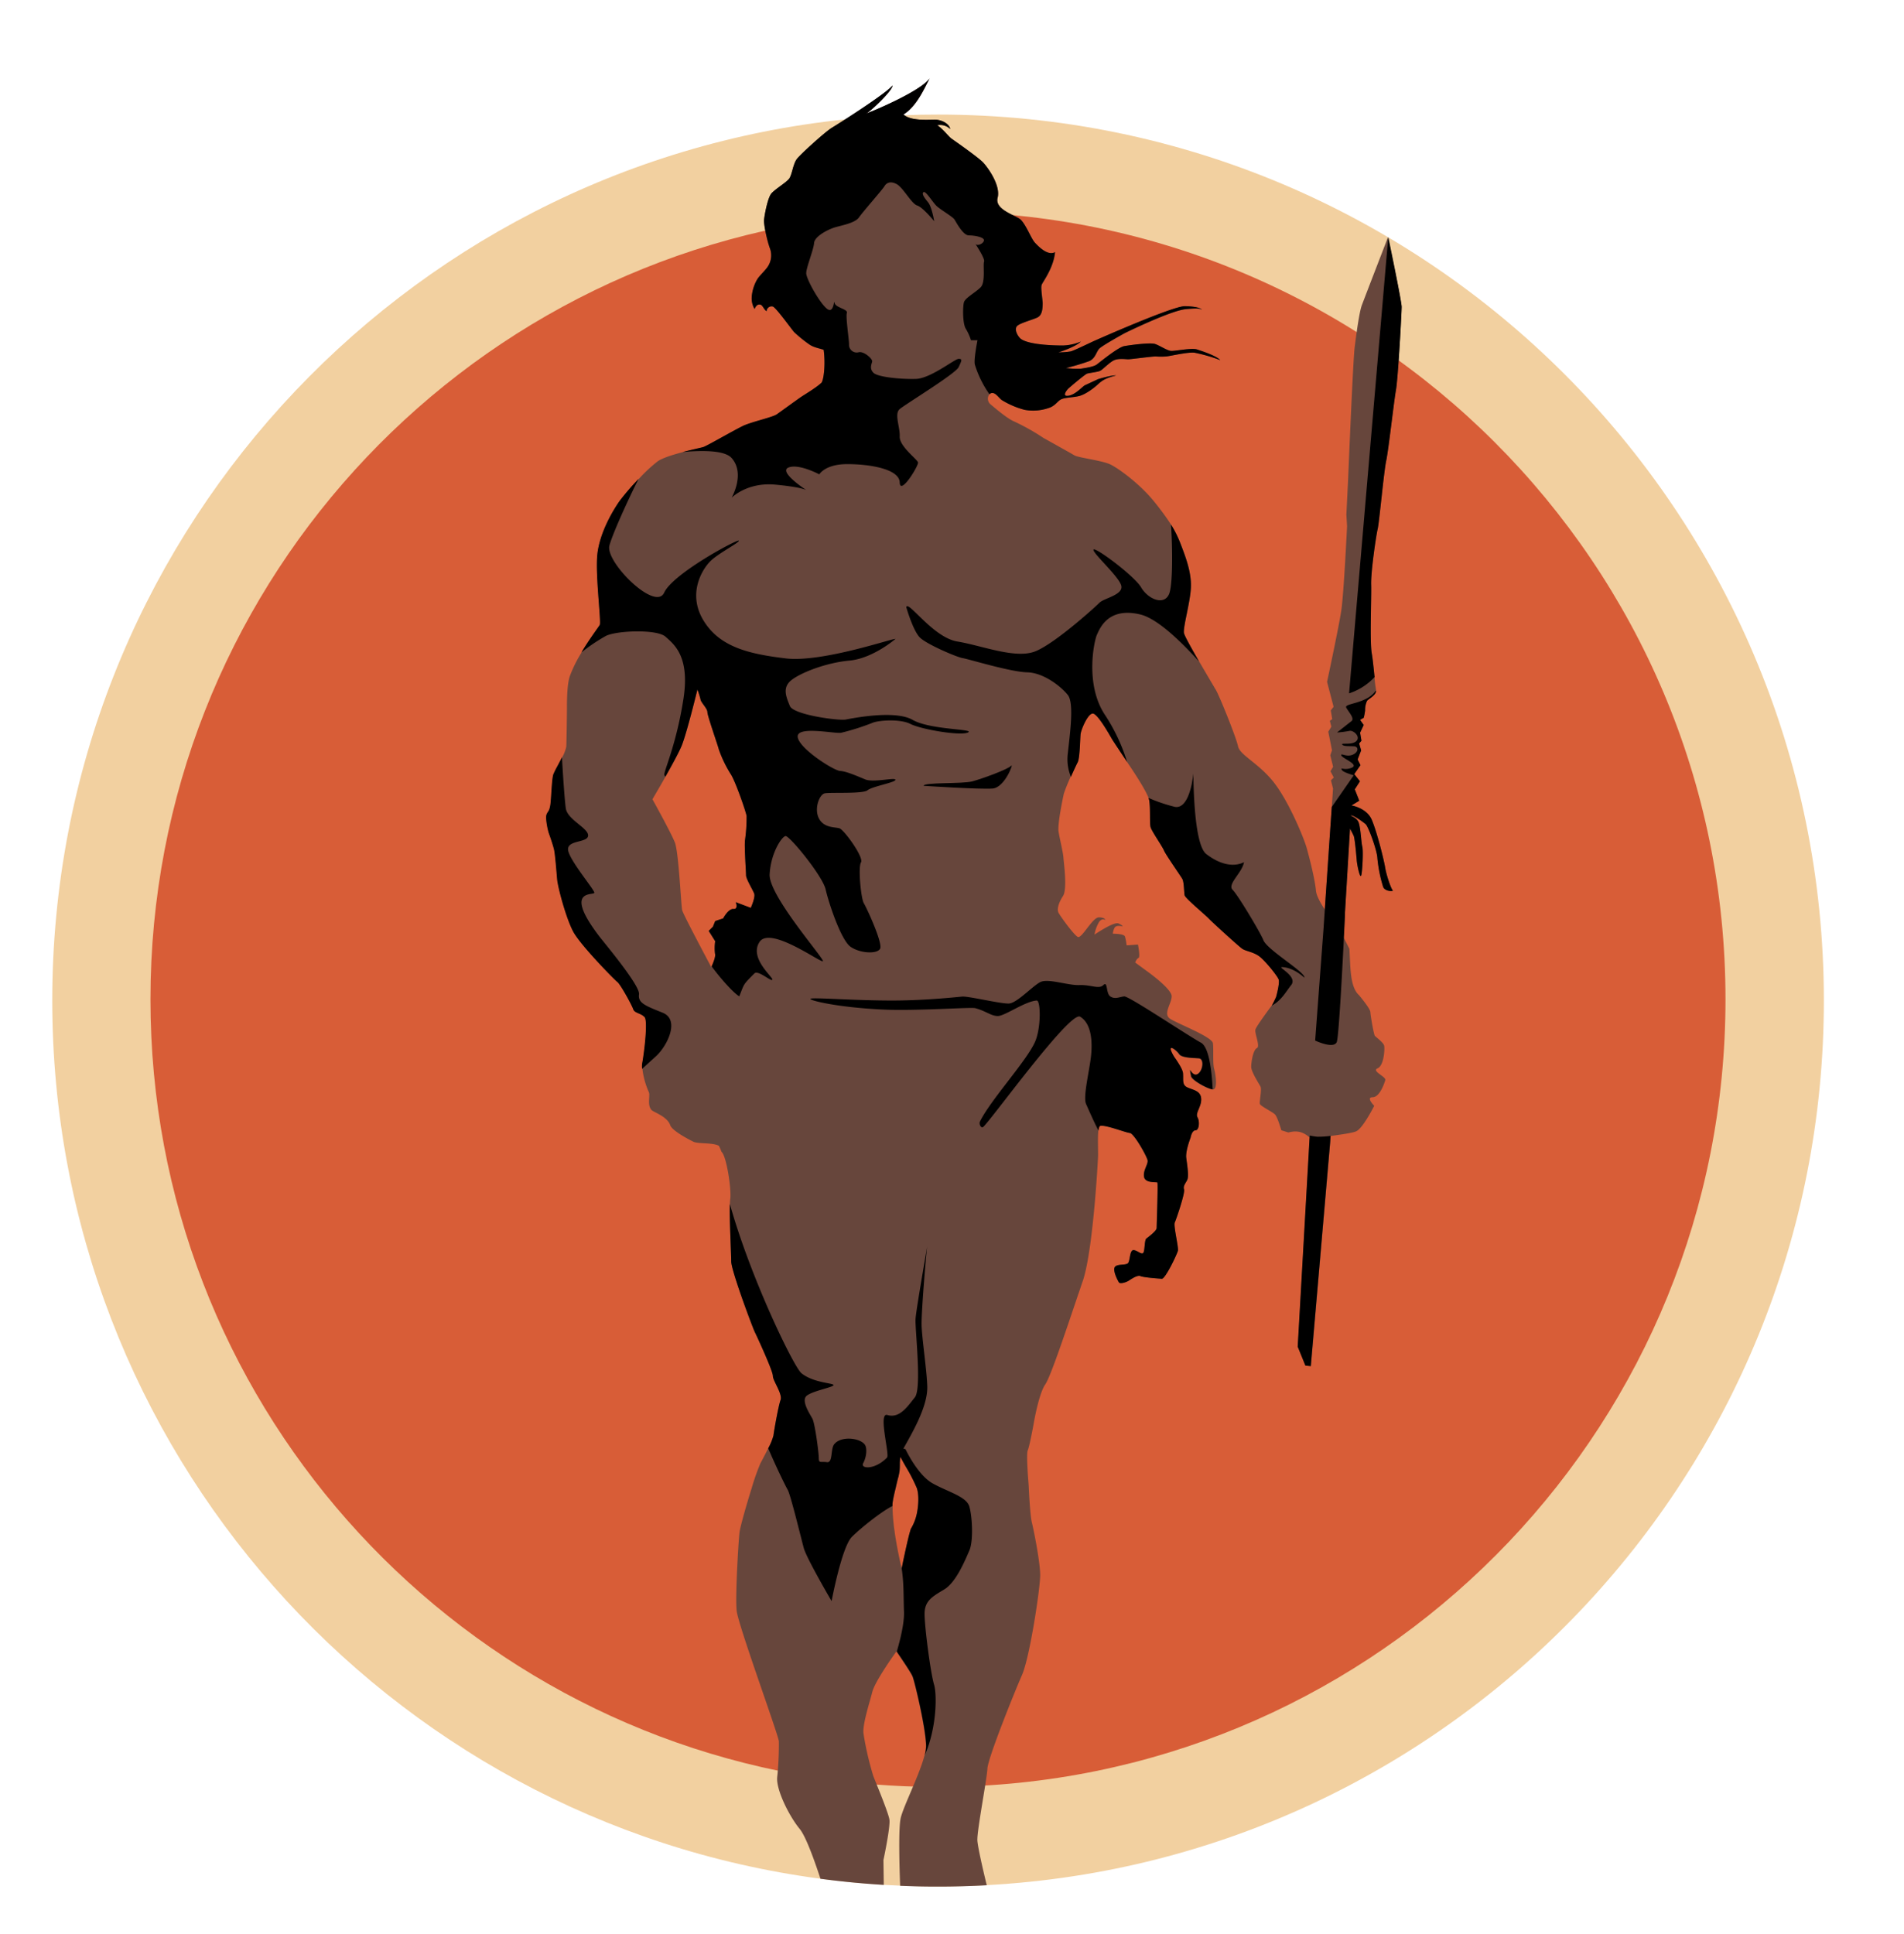
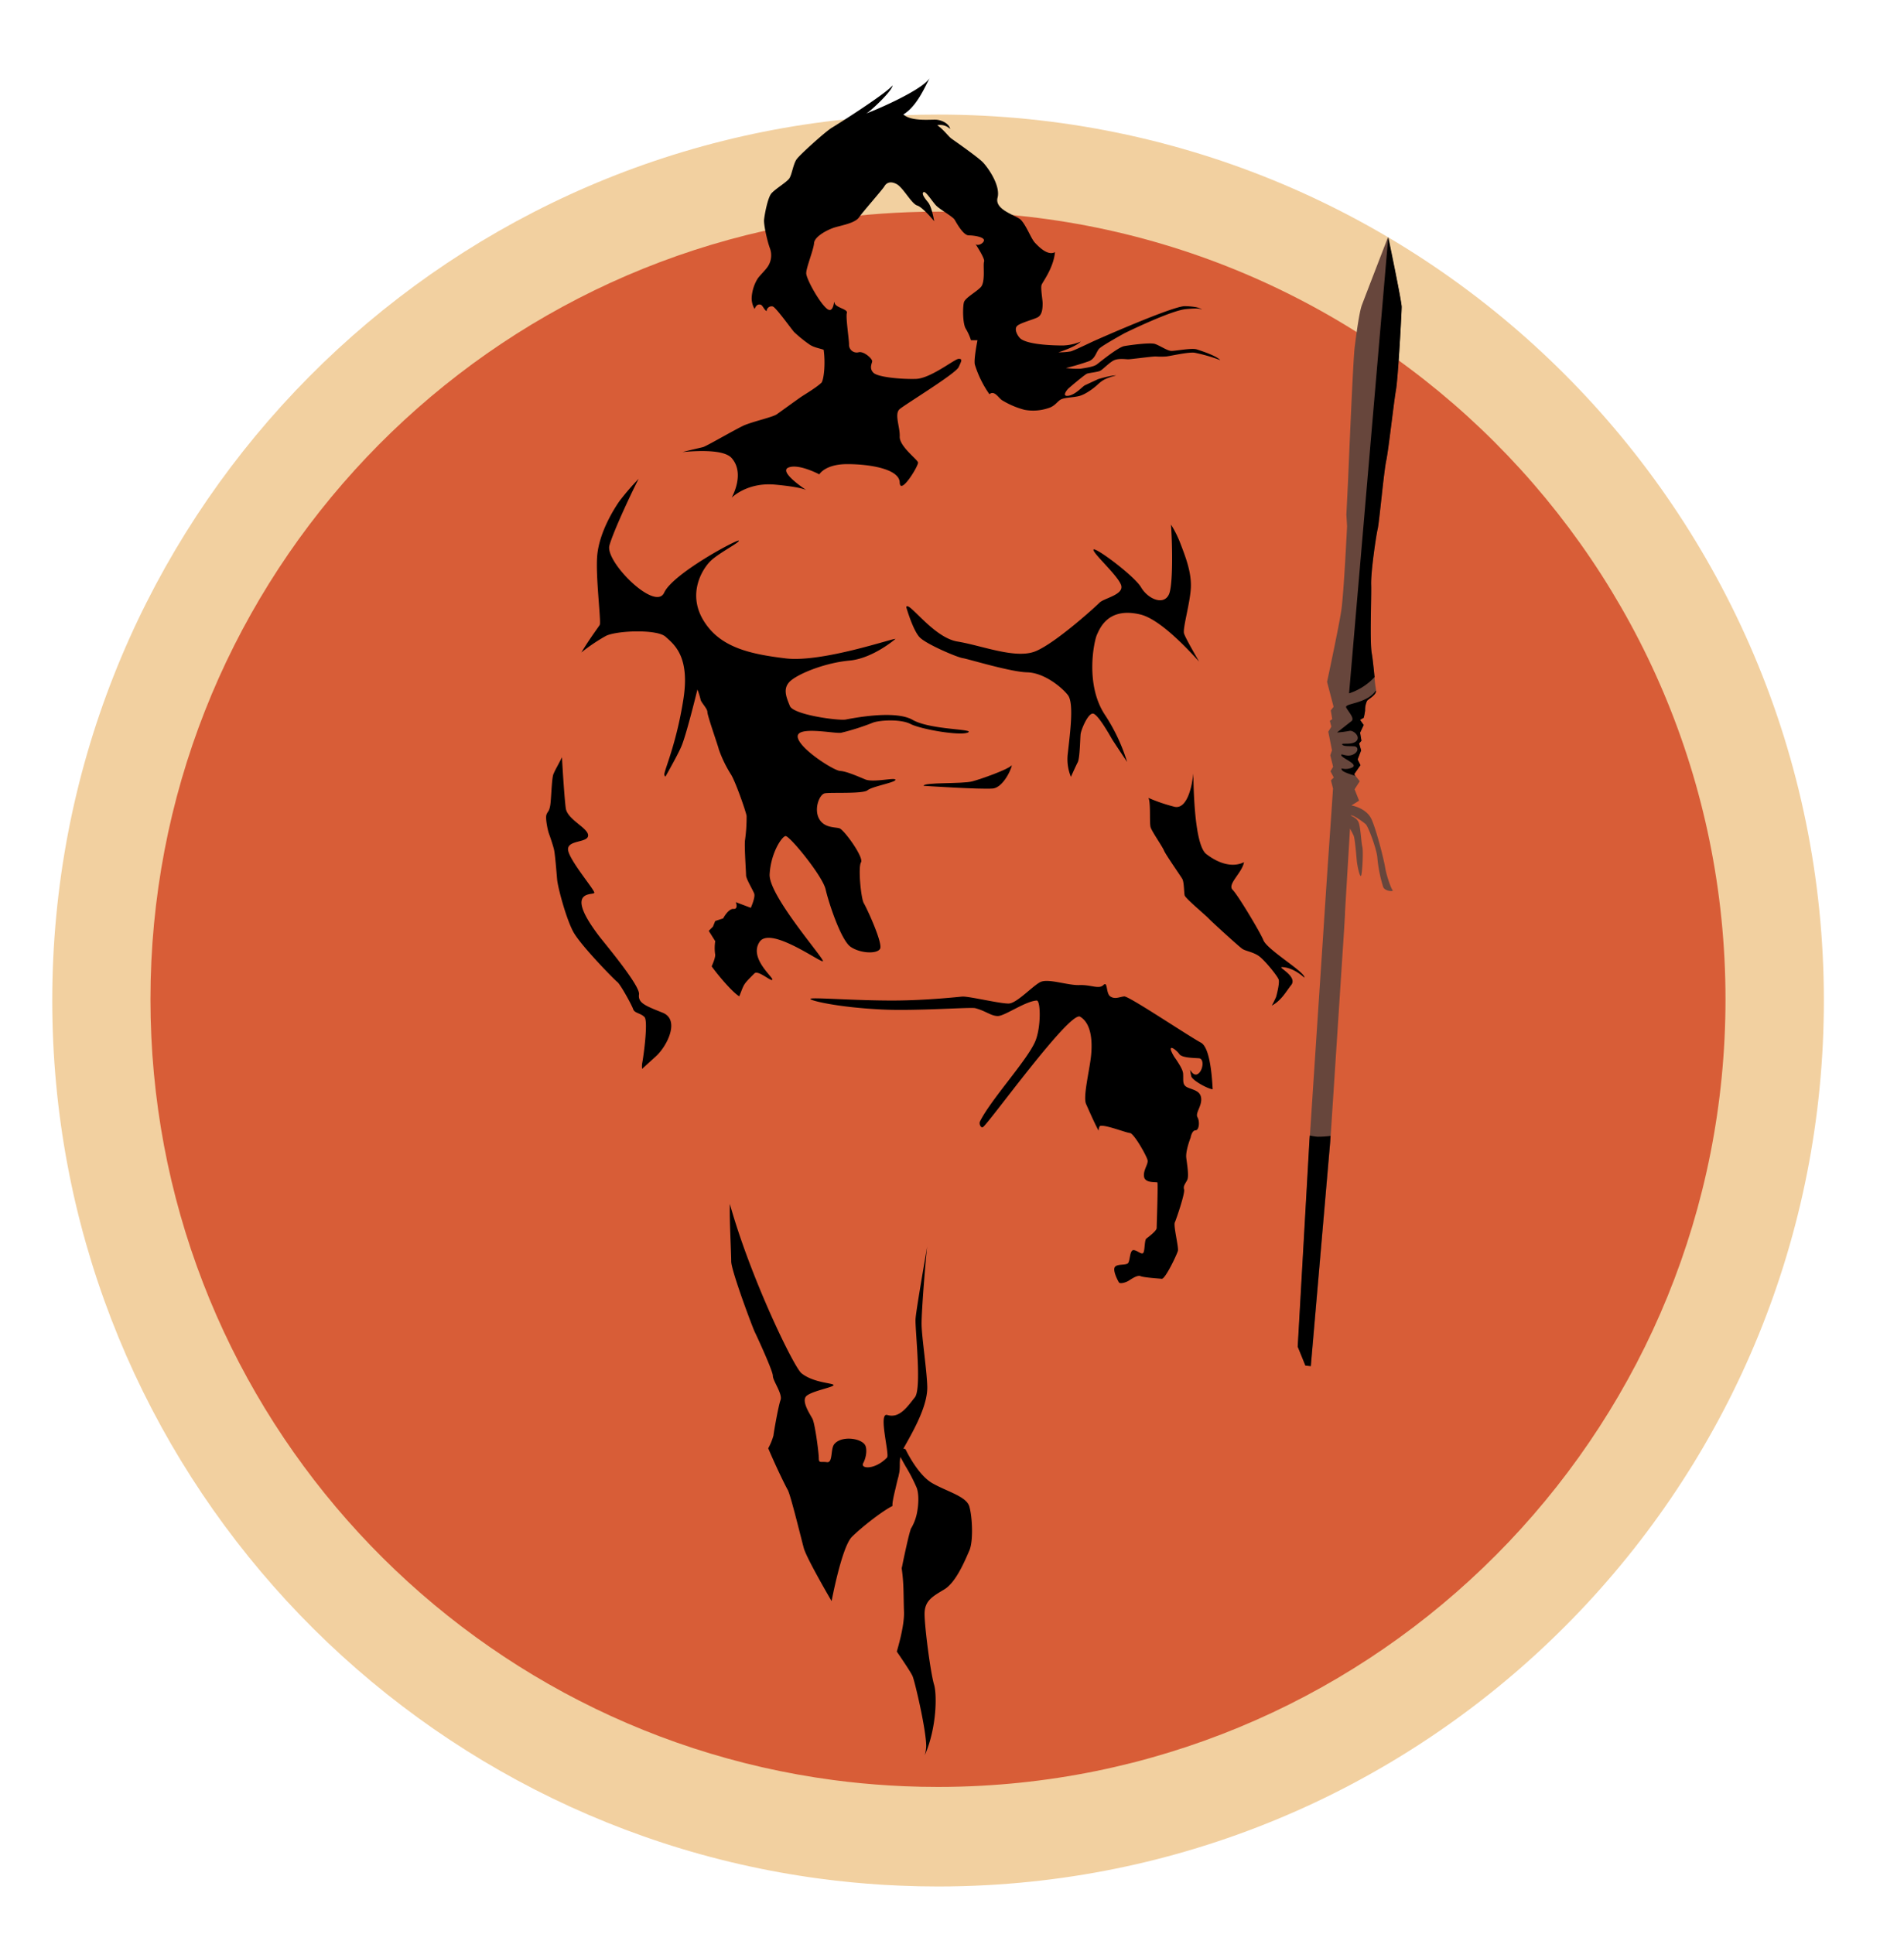
<svg xmlns="http://www.w3.org/2000/svg" viewBox="0 0 671.46 681.84">
  <defs>
    <style>.cls-1{fill:#f2d0a0;}.cls-2{fill:#d85d37;}.cls-3{fill:#67463c;}</style>
  </defs>
  <g id="Shodow_Layer" data-name="Shodow Layer">
    <path d="M249.66 338.82l.26.48A3.47 3.47.0 01249.66 338.82z" />
    <path d="M420.52 382.68c.05.0.16.07.33.14.0.0-.07.0-.15.0A.67.67.0 01420.52 382.68z" />
-     <path d="M317.45 514.16c0-.13.0-.28.07-.43v0C317.49 513.88 317.47 514 317.45 514.16z" />
  </g>
  <g id="Big_Logo" data-name="Big Logo">
    <path id="Large_Circle" data-name="Large Circle" class="cls-1" d="M643.2 352.79c0 166.75-130.66 303-295.19 311.92-5.7.31-11.42.47-17.19.47q-6.72.0-13.36-.29c-1.95-.07-3.91-.17-5.85-.29q-11.28-.69-22.33-2.16C136.39 642.13 18.43 511.22 18.43 352.79 18.43 191.32 141 58.45 298.1 42.09q10.29-1.06 20.76-1.46 6-.24 12-.23C503.34 40.4 643.2 180.27 643.2 352.79z" />
    <path id="Small_Circle" data-name="Small Circle" class="cls-2" d="M608.51 352.36c0 148.24-116.16 269.37-262.44 277.3-5.07.28-10.15.42-15.28.42q-6 0-11.88-.25c-1.74-.07-3.47-.16-5.2-.27q-10-.6-19.86-1.91C157.93 609.59 53.06 493.21 53.06 352.36 53.06 208.8 162 90.67 301.7 76.13q9.14-.94 18.45-1.3c3.54-.14 7.08-.21 10.64-.21 153.38.0 277.72 124.38 277.72 277.74z" />
-     <path id="Man" class="cls-3" d="M484.06 386.89c2.48.0 4.15-4.86 4.47-6.06s-5-3.18-2.71-4.14 2.56-6.93 2.31-8-2.87-3-3.26-3.43-1.51-6.93-1.6-8.36c0-1.06-2.65-4.35-4-6-3.29-2.91-3-10.24-3.4-16.43v.07s-3.24-6.47-3.93-7.42-7.5-9.08-7.86-13.09-2.34-11.78-3.31-15.18-6.19-16.14-11.52-22.95-12-9.61-12.65-12.76-6.46-17.53-7.77-19.8c-.66-1.13-3.34-5.62-5.93-10.09s-5.1-9-5.32-10c-.44-2 2.26-11 2.43-16.23s-1.74-10.39-3.66-15.35A37.8 37.8.0 00413 185a94.76 94.76.0 00-5.81-7.93c-5.06-6.37-12.82-12-15.71-13.35s-11.26-2.36-12.56-3.15S368 154.43 368 154.43a78.23 78.23.0 00-10.43-5.86c-2.43-1-7.21-5.13-8.34-6.08a2.57 2.57.0 01-.29-3.49 1.44 1.44.0 01.55-.37c1.48-.51 2.72 1.67 3.85 2.45a29.79 29.79.0 008 3.41 16.76 16.76.0 008.37-.61c2.44-.7 3.23-2.53 4.62-3.14s4.29-.61 6.29-1.13 4.7-2.46 6.37-3.93 2.6-2.28 6.62-3.33c-1.65-.11-6.33 1.31-6.33 1.31l-4.66 2.16c-.85.39-3.22 3.25-5.75 3.69s-.7-1.92-.18-2.44 5.86-5.06 6.63-5.32 3.67-.53 4.63-1 3.49-3.23 5.15-3.83 3.92-.25 4.8-.25 8.24-1 9.63-1a26.8 26.8.0 003.8.0c1.48-.17 7.59-1.59 9.89-1.33a54.88 54.88.0 019.14 2.64c-1.5-1.63-6.38-3.13-8.2-3.75s-7.68.62-9.09.52-3.92-1.83-5.66-2.44-9.29.45-10.88.75c-2.22.41-8.67 5.72-9.71 6.49s-3.86 1.2-5.69 1.48a27.8 27.8.0 01-5.16-.25 80.86 80.86.0 008.22-2.44c2.18-1 2.44-3.23 3.5-4.37s9-5.49 9-5.49 16.11-7.94 21.53-8.46 5.23.05 5.64.17c-.16-.37-1.71-1.13-5.9-1.22s-30.86 11.77-32.09 12.28-7 3.37-8.2 3.67a23.71 23.71.0 01-4.31.32s5.82-1.76 7.86-3.79a17.74 17.74.0 01-6.32 1.39c-1.91.0-11.59-.06-14.77-2.28-.93-.64-2.78-3.49-1.23-4.74 1.23-1 5.63-2.17 7-2.86 1.68-.83 1.83-3.08 1.85-5.05.0-1.08-.72-5.46-.36-6.46s4.17-5.87 4.72-11.52c-2.56 1.36-5.83-2-7.07-3.32s-2.89-5.83-4.89-8c-1.5-1.64-9.43-3.49-8.3-7.85s-3.39-10.63-5.14-12.48-10-7.61-11.12-8.39-2.85-3.27-5-4.7a5 5 0 014.54 1.31c-.21-1.5-2.23-2.93-4.61-3.25-1.62-.22-8.53.71-11.6-1.64l-.28-.23c4.68-2.84 7.42-9.33 9.25-12.76C324.54 32.4 306 40 305.59 40l.06-.05c1.49-.79 9.17-8 9.09-9.78-1.67 2.14-10.82 8.21-16.64 11.93-2.43 1.56-4.28 2.71-4.75 3-2.22 1.32-11.06 9.29-12.4 11.09s-1.6 5.41-2.61 6.8-4.81 3.6-6.28 5.24c-1.32 1.48-2.44 7.55-2.61 9.34-.15 1.5.95 6.89 2 9.86a7.18 7.18.0 01-.53 6.38c-.7 1.25-3.09 3.47-3.81 4.62a14.42 14.42.0 00-2 6.2 7.31 7.31.0 001 4.37c.69-1.76 1.53-1.6 2-1.55.87.13 1.25 1.78 2.25 2.32a1.74 1.74.0 012.18-1.64c1.13.33 6.64 8 7.5 9a46.89 46.89.0 005.5 4.45c1.56 1 3.75 1.36 4.93 1.81.62 4.36.21 9.83-.69 11.53-1.86 1.82-6.15 4.3-7.59 5.31s-6.78 4.88-8.2 5.88-7.33 2.28-11.17 3.76c-2.2.85-13.41 7.39-14.84 7.82-.72.22-3.9.88-7.3 1.76s-6.88 2-8.58 3.09a52.92 52.92.0 00-6.85 6.37 90.51 90.51.0 00-6.72 7.79c-2 2.87-7.05 10.91-7.87 19-.72 7.16 1.44 23.73.86 24.73-.36.64-3.57 4.88-6.48 9.72a45.82 45.82.0 00-4.1 8.3c-1.07 3.17-1 10-1 11.46s-.12 11.4-.24 13.36a13.15 13.15.0 01-1.43 3.73c-.58 1.19-1.26 2.45-1.84 3.54a25 25 0 00-1.22 2.52c-.59 1.81-.72 8.73-1.08 10.92s-.82 2-1.3 3.18.39 5.51.84 6.74 1.42 4 1.79 5.62.85 7.75 1.1 10.55 3.15 13.71 5.69 18.46 14.44 16.86 15.54 17.71 5.1 8.13 5.59 9.58 2.68 1.35 4 2.8-.35 14-.84 16.38a7.2 7.2.0 000 1.88 28.29 28.29.0 002.21 8.06c.61 1-.28 3.6.43 5.49a3.2 3.2.0 00.57.95c.74.81 5.53 2.25 6.6 5.34.67 2 6.46 5 8.16 5.84s6.61.24 9 1.44a12 12 0 01.81 1.82 1.57 1.57.0 00.19.37c1.7 1.58 3.52 13.21 3 16.74h0c-.05.38-.09.93-.11 1.58-.18 5.16.48 17.37.48 20.27.0 1.14.93 4.34 2.16 8.08 2.3 7 5.67 15.84 6.17 16.85.76 1.52 6.21 13.34 6.36 15.35a.19.19.0 010 .08c0 1.75 3.49 6.39 2.71 8.5s-2.33 11-2.51 12.56a21 21 0 01-1.84 4.46c-1 2-2.12 4.11-2.8 5.39a81 81 0 00-3.05 8.69c-1.94 6.19-4.06 13.67-4.29 15.64-.38 3.27-1.54 22.58-1 27.6s14.68 43.64 14.88 46a110.61 110.61.0 01-.59 12.73c-.38 4.45 4.26 13.71 7.93 18.16 2.17 2.62 5.2 11.09 7.33 17.59q11 1.47 22.33 2.16l-.12-8.75s2.51-11.78 2.11-14.29S309 628.83 308 626.32a108.22 108.22.0 01-3.48-15.06c-.38-3.28 2.13-10.81 3.1-14.68.84-3.38 6.7-11.76 8.17-13.82h0l.33-.46v0a.23.23.0 00.05.07c.09.14.34.48.66 1 1.36 2 4.29 6.33 4.87 7.65a4.16 4.16.0 01.17.44c1.05 3.18 4.66 18.8 4.66 24.27a14 14 0 01-.5 3.23c-1.73 6.81-7.4 17.83-8.39 22.08-.82 3.57-.47 16.68-.2 23.89q6.65.3 13.36.29c5.77.0 11.49-.16 17.19-.47-1.34-5.46-3.18-13.56-3.31-15.8-.19-3.28 3.38-21.72 3.54-25.34s9.46-26.78 12.2-33 6.41-30.51 6.41-35.21-2.35-16.26-2.94-18.6-1-10.51-1.08-12.13c0-.77-.26-3.39-.42-6.12a1.93 1.93.0 000-.24c-.18-3.06-.27-6.19.07-6.95.63-1.46 2-8.93 2.15-9.81s1.85-10.3 4-13.39c1.87-2.62 7.54-19.68 11.41-31.1.5-1.48 1-2.87 1.4-4.12.15-.44.29-.85.43-1.24s.33-1 .49-1.6c3.24-11.7 4.82-40.1 4.9-42.48.05-1.93-.17-6.47.1-8.92a4 4 0 01.36-1.51.52.52.0 01.11-.1A.47.47.0 01388 397h0c1.66-.47 9 2.36 10.4 2.5.33.0.77.4 1.28 1 1.95 2.23 4.83 7.54 5 8.66.23 1.41-1.7 3.59-1.24 5.86s4.36 1.7 4.68 1.93-.25 15.05-.25 16.06-3 3.18-3.65 3.73-.47 4.37-1.1 5.06-2.25-1.09-3.5-1-1.09 3.58-1.79 4.51-3.74.23-4.67 1.4 1 4.83 1.4 5.46 2.41.06 3.51-.63 3-2 4.13-1.56 6.21.86 7.47.93 5.37-8.64 5.69-9.88-1.64-8.8-1.09-10 3.65-10.36 3.27-11.6.38-2 1.09-3.34.0-5.31-.32-7.81 1.52-7.13 1.52-7.13.44-2.59 1.73-2.59 1.59-3.16.71-4.6 1.44-3.76 1.31-6.49-2.61-3-4.76-3.9-1.58-2.43-1.73-4.89c-.08-1.42-1.4-3.41-2.56-5.17a12.4 12.4.0 01-1.76-3.19c-.43-1.87 2.16.15 3 1.44s5.05 1.3 6.91 1.45 1.59 3.89-.13 5.33-2.89-1-3-1.28c0 .14.16 1 .41 2.29s5.58 4.35 7.55 4.6h.24c1.73.0 1-5.2.44-7.22s-.15-6.77-.44-9.07-12.53-6.92-15.12-8.65.57-5.33.57-7.92-8.17-8.45-8.17-8.45l-4.7-3.46s.49-1.33 1.18-1.61-.2-4.72-.2-4.72l-4 .29a19.7 19.7.0 00-.58-3.11c-.35-1.05-4.28-1-4.28-1a5.51 5.51.0 01.56-2c.57-1.26 2.88-.57 2.88-.57s.15-.34-1.47-1.05-8.44 3.94-8.44 3.94a13.2 13.2.0 011.33-3.94c1.05-2.11 2.37-1.31 2.51-1.21.0-.14-.31-.93-2.33-.93-2.2.0-6 7.54-7.37 6.91s-6.35-7.53-6.87-8.64.0-3.33 1.62-5.79.24-12 .15-13.62-1.25-6.36-1.7-9 1.49-11.85 1.85-13.47a57.6 57.6.0 012.43-6c1-2.26 2-4.44 2.41-5.17.8-1.55.88-8.32 1-9.87s2.54-7.36 4.34-7.28 6.29 8.26 6.78 9.07c.38.64 3.59 5.45 5.29 8h0l1 1.47c.6.9 5.39 8 6.61 11.23a5.93 5.93.0 01.25.86c.49 2.69.08 8 .49 9.47s4.16 6.84 4.73 8.23 5.8 8.83 6.45 10 .58 4.75.83 5.8 7.42 7 8.49 8.17 10.61 9.87 11.84 10.69 3.58 1.06 5.71 2.45 6.61 7 7.1 8.33-.89 6.2-.89 6.2-1.07 2.37-1.48 2.95a.48.48.0 01-.08.11c-.75 1-5.24 7.06-5.71 8.36s1.8 6 .49 6.63-2 4.8-2 6.61 2.79 6 3.28 7-.41 5.14-.25 6 4.49 2.85 5.39 3.83 2.2 5.55 2.2 5.55l2.49.77h0c3.53-.93 5.82.0 8.4 2.62a6 6 0 001-.4c1.19-.64 12.11-1.59 14.5-2.63s6.37-9 6.37-9S481.6 386.89 484.06 386.89zM264.74 320.17l-5.3-2s1 2.5-.82 2.4a1.25 1.25.0 00-.33.0c-1.74.29-3.29 3.32-3.29 3.32l-2.81.93-.81 2-1.47 1.48 2.28 3.63a16.4 16.4.0 00-.06 4.44c.32 1-.85 3.67-1.2 4.43a1.6 1.6.0 01-.09.2s-.31-.57-.82-1.54a1.12 1.12.0 01-.1-.18l-.26-.48v0c-2.64-5-8.81-16.65-9.09-17.88-.38-1.58-1.22-20.38-2.55-23.81s-7.93-15.29-7.93-15.29 2.18-3.69 4.57-7.9 4.81-8.67 5.72-10.9c1.85-4.54 5.56-19.83 5.56-19.83a26.6 26.6.0 011.11 3.52c.19 1.12 2.41 3.14 2.41 4.44s3.89 12.33 4 13.07a42.88 42.88.0 004.18 8.71c1.66 2.4 5.45 13.44 5.64 14.83a57.36 57.36.0 01-.56 8.6c-.27 2.14.37 11 .37 12.33s2.41 5.18 2.88 6.48S264.74 320.17 264.74 320.17zm58.58 213.6a17.2 17.2.0 01-2.15 5.45 1.6 1.6.0 01-.07.19v.09a1.54 1.54.0 01-.05.17c-.61 1.88-1.95 8-2.64 11.26a.43.43.0 010 .11c0 .08.0.16-.06.23.0.23-.09.46-.13.65l-.24 1.13a1.67 1.67.0 00-.06-.29c-.32-1.29-1.58-6.82-2.41-12.56a.24.24.0 010-.09 67.34 67.34.0 01-.72-7.6v0c0-.52.0-1 0-1.46a7.64 7.64.0 010-.86 12.61 12.61.0 01.19-1.29c0-.28.1-.58.16-.88.18-.88.4-1.85.64-2.82.06-.22.11-.44.16-.66.36-1.63.75-3.27 1-4 0-.05.0-.1.0-.13.11-.48.2-.91.27-1.28.12-.92.12-2 .16-3V516c0-.34.0-.68.05-1a7.37 7.37.0 01.15-1.3v0c.16.36.39.8.66 1.3.12.24.26.5.41.77l.83 1.46a59.76 59.76.0 013.9 7.59C324.13 527.35 323.89 531 323.32 533.77z" />
    <path id="Spear" class="cls-3" d="M485.83 186.46c-.58 2.34-2.45 15.19-2.31 19.68s-.53 20 .21 24.2c.41 2.36.7 5.67 1 8.38a38.8 38.8.0 00.55 4.55 2 2 0 010 .24c.11 1.58-2.64 2.92-3.16 3.6a7.34 7.34.0 00-.69 3.39 20.83 20.83.0 01-.49 2.59l-1.29.74 1.28 1.81-1.27 2.71.47 2.85-.81.94.7 2.45-1.23 3.21 1 2-2.22 3.2.44.56 1.52 1.91-1.82 2.84 1.58 4L476.6 284s5.33.84 7.14 5 4.27 14 4.74 16.87 2.08 7.45 2.64 8-2.65.51-3.33-1.11a49.32 49.32.0 01-2.05-10.24c-.13-2.77-3.19-11.13-4.14-11.94s-4.09-3.08-5.07-3.07 2 .48 2.68 2.69.82 6.78 1.22 8.33.0 9.29-.42 10.21-1.39-3.5-1.55-5.43-.67-7.72-1.07-8.61-1.3-2.55-1.3-2.55l-1.2 20.05-.57 9.56s0 .11.0.3v.45l-.36 6-2.53 38.86h0l-2.16 33.12-.15 2.34-6.82 78.85-1.9-.19-2.71-6.67 4.15-73 .11-1.47 2.19-33.29 2.67-40.25v-.14l.82-12.47.7-10.36 1.33-19.29.44-6.51-.74-2.89 1-1-1.17-2.2.94-1.57-1-4.08.6-1.74L468.43 258l1.08-1.77-.53-2.06.84-.62-.52-3.05 1-1.28L468 240.43s4.08-19 5-25.07 2.05-29.8 2.05-29.8l-.24-4.13.62-12.54s1.7-41.57 2.3-46.4 1.64-12.48 2.53-14.87 8.46-22 9.17-23.83h0l.05-.13s4.79 22.53 4.8 24.54-1.25 25.07-2 29.29-2.61 21.07-3.45 25S486.4 184.15 485.83 186.46z" />
    <g id="Shadow">
      <path d="M430.36 127a54.88 54.88.0 00-9.14-2.64c-2.3-.26-8.41 1.16-9.89 1.33a26.8 26.8.0 01-3.8.0c-1.39.0-8.76 1-9.63 1s-3.14-.37-4.8.25-4.19 3.39-5.15 3.83-3.84.69-4.63 1-6.11 4.8-6.63 5.32-2.36 2.88.18 2.44 4.9-3.3 5.75-3.69l4.66-2.16s4.68-1.42 6.33-1.31c-4 1.05-5 1.84-6.62 3.33s-4.37 3.41-6.37 3.93-4.88.52-6.29 1.13-2.18 2.44-4.62 3.14a16.76 16.76.0 01-8.37.61 29.79 29.79.0 01-8-3.41c-1.13-.78-2.37-3-3.85-2.45a1.44 1.44.0 00-.55.37 36.87 36.87.0 01-5.14-10.44c-.47-1.7.92-8.62.92-8.62h-2.3a18.21 18.21.0 00-1.8-4c-1.18-1.84-1.13-7.85-.67-9.39s4-3.39 5.85-5.24.77-7.86 1.24-9.09c.39-1-2.74-5.75-3.13-6.37v.06c.77 1.08 3.09-.15 3.09-1.24S343.62 83 341.65 83s-4.35-4.46-5-5.54-5.08-3.55-6.46-4.93-3.7-5.24-4.47-4.78.15 1.86 1.54 3.54S329.45 78 329.45 78s-4-4.93-6-5.54-4.93-6.31-7.25-7.55-3.69-.31-4.3.77-7.55 8.93-8.94 10.94-5.86 2.77-8.47 3.54-7.24 3.23-7.4 5.55-2.77 8.62-2.77 10.62 4.62 10.32 7.24 12.48 2.47-3.7 2.77-2 4.78 2.16 4.32 3.54.77 9.24.77 11.09a2.71 2.71.0 003.39 2.77c1.84-.46 4.93 2.32 4.77 3.24s-1.08 2.47.46 4 9.71 2.31 14.94 2.16 13.71-7.08 15.1-7.08 1.07.61.0 2.92-18.79 13.09-20.79 14.79.15 6.31.0 9.7 6.16 8 6.46 9.09-6.31 11.86-6.46 7.08-10.64-6.46-18.49-6.46-9.86 3.61-9.86 3.61-7.39-3.93-10.94-2.38c-3.31 1.44 5.26 7.21 6.36 7.94-.47-.26-2.66-1.16-11-1.94-9.63-.89-15.05 4.31-15.35 4.62.19-.35 4.82-8.57.0-14-2.42-2.72-10.11-2.77-17.33-2.11 3.4-.88 6.58-1.54 7.3-1.76 1.43-.43 12.64-7 14.84-7.82 3.84-1.48 9.75-2.75 11.17-3.76s6.77-4.88 8.2-5.88 5.73-3.49 7.59-5.31c.9-1.7 1.31-7.17.69-11.53-1.18-.45-3.37-.77-4.93-1.81a46.89 46.89.0 01-5.5-4.45c-.86-.93-6.37-8.65-7.5-9a1.74 1.74.0 00-2.18 1.64c-1-.54-1.38-2.19-2.25-2.32-.43-.05-1.27-.21-2 1.55a7.31 7.31.0 01-1-4.37 14.42 14.42.0 012-6.2c.72-1.15 3.11-3.37 3.81-4.62a7.18 7.18.0 00.53-6.38c-1.05-3-2.15-8.36-2-9.86.17-1.79 1.29-7.86 2.61-9.34 1.47-1.64 5.35-3.92 6.28-5.24s1.39-5.12 2.61-6.8 10.18-9.77 12.4-11.09c1.59-.94 19-11.9 21.39-14.92.08 1.74-7.6 9-9.09 9.78l-.06.05c.39.0 19-7.59 22.24-12.35-1.83 3.43-4.57 9.92-9.25 12.76 2.92 2.65 10.22 1.64 11.88 1.87 2.38.32 4.4 1.75 4.61 3.25a5 5 0 00-4.54-1.31c2.17 1.43 3.93 3.94 5 4.7s9.38 6.56 11.12 8.39 6.27 8.12 5.14 12.48 6.8 6.21 8.3 7.85c2 2.2 3.5 6.52 4.89 8s4.51 4.68 7.07 3.32c-.55 5.65-4.31 10.41-4.72 11.52s.36 5.38.36 6.46c0 2-.17 4.22-1.85 5.05-1.35.69-5.75 1.86-7 2.86-1.55 1.25.3 4.1 1.23 4.74 3.18 2.22 12.86 2.28 14.77 2.28a17.74 17.74.0 006.32-1.39c-2 2-7.86 3.79-7.86 3.79a23.71 23.71.0 004.31-.32c1.18-.3 7-3.13 8.2-3.67s27.9-12.38 32.09-12.28 5.74.85 5.9 1.22c-.41-.12-.23-.7-5.64-.17s-21.53 8.46-21.53 8.46-7.94 4.36-9 5.49-1.32 3.4-3.5 4.37a80.86 80.86.0 01-8.22 2.44 27.8 27.8.0 005.16.25c1.83-.28 4.63-.69 5.69-1.48s7.49-6.08 9.71-6.49c1.59-.3 9.13-1.36 10.88-.75s4.27 2.36 5.66 2.44 7.25-1.13 9.09-.52S428.86 125.4 430.36 127z" />
      <path d="M341.35 258.28c-2.72 1.27-16.58-1.12-20.24-3s-11.24-1.32-13.37-.43a82.33 82.33.0 01-11.17 3.54c-2.31.35-15.79-2.57-15.25 1.51s12.67 11.79 14.92 11.93 6 1.8 8.9 3 10.62-.82 10.64.13-8.18 2.32-9.82 3.68-13.21.68-15.11 1.09-3.82 5.45-2.05 8.85 5.59 3 7.22 3.48 8.71 10.27 7.62 12 0 12.8 1 14.43 6.8 14.16 5.72 16.06-6.95 1.64-10.36-.68-7.75-15.52-8.84-20.28-12.8-19.06-14.16-18.79-5.17 6-5.58 13.48 19.33 29.82 18.79 30.63-18.52-12.52-22.34-6.8 4.91 12.52 4.51 13.33-5-3.5-6.32-2.22c-4.15 4.17-3.49 3.48-5.35 8.09-2.35-1.38-7.35-7.25-9.74-10.58.35-.76 1.52-3.41 1.2-4.43a16.4 16.4.0 01.06-4.44l-2.28-3.63 1.47-1.48.81-2 2.81-.93s1.55-3 3.29-3.32a1.25 1.25.0 01.33.0c1.85.1.82-2.4.82-2.4l5.3 2s1.66-3.71 1.2-5-2.88-5.19-2.88-6.48-.64-10.19-.37-12.33a57.36 57.36.0 00.56-8.6c-.19-1.39-4-12.43-5.64-14.83a42.88 42.88.0 01-4.18-8.71c-.09-.74-4-11.77-4-13.07s-2.22-3.32-2.41-4.44a26.6 26.6.0 00-1.11-3.52s-3.71 15.29-5.56 19.83c-.91 2.23-3.42 6.81-5.72 10.9a1.09 1.09.0 01-.37-1c.41-2.36 4.34-11.21 6.71-26.34s-3.35-19.32-6.3-22-16.85-2.22-20.95-.33a63.66 63.66.0 00-8.74 5.88c2.91-4.84 6.12-9.08 6.48-9.72.58-1-1.58-17.57-.86-24.73.82-8.1 5.86-16.14 7.87-19a90.51 90.51.0 016.72-7.79c-3.32 6.48-9.12 19.13-10.32 23.54-1.55 5.73 16.2 23.41 19.31 16.62s26-19 26.34-18.35-7.23 4.43-10.08 7.28-8.12 11.41-2.41 20.84 16.05 11.84 29 13.4 38.42-7.33 38.71-6.85c0 0-7.94 6.87-16.2 7.62s-17.2 4.28-20.5 6.91-1.81 5.93-.53 9.09 17.27 5.25 19.67 4.8 17.37-3.48 23.63.11S344.05 257 341.35 258.28z" />
      <path d="M422.86 233.27c-6.54-7.27-14.8-15.2-20.73-16.61-11.42-2.72-14.28 5-15.28 7.13s-4.28 17.41 2.72 28.12a64.7 64.7.0 017.92 16.77c-1.7-2.55-4.91-7.36-5.29-8-.49-.81-5-9-6.78-9.07s-4.17 5.72-4.34 7.28-.24 8.32-1 9.87c-.39.73-1.41 2.91-2.41 5.17a16.36 16.36.0 01-1.09-8.32c.75-7 2.26-17.7.0-20.55s-8.38-7.85-14.37-8-20.69-4.7-22.69-5-12.7-4.85-15.13-7.28-4.79-10.7-4.79-10.7c.65-2.57 9.36 10.7 18.06 12.13s20.55 6.28 27.54 3.42 21-15.55 22.55-17.12 8.28-2.72 7.71-5.86-10.13-11.55-9.84-12.83S4e2 203 402.41 207.1s8 6.56 9.85 2.42c1.38-3.07 1.26-16.46.7-24.55a37.8 37.8.0 013.35 6.74c1.92 5 3.85 10.11 3.66 15.35s-2.87 14.22-2.43 16.23C417.76 224.29 420.26 228.77 422.86 233.27z" />
      <path d="M325.71 277.08c0-1.32 13.59-.6 17.2-1.57s12.75-4.33 13.71-5.53-2.2 7.7-6.57 8.06S325.71 277.08 325.71 277.08z" />
      <path d="M460 344.73c-3.6-3.21-6.64-3.75-8-3.71s5.76 3.35 3.32 6.36c-1.64 2-3.4 5.44-6.86 7.22a.48.48.0 00.08-.11c.41-.58 1.48-2.95 1.48-2.95s1.38-4.9.89-6.2-5-6.93-7.1-8.33-4.5-1.63-5.71-2.45-10.78-9.54-11.84-10.69-8.25-7.11-8.49-8.17-.17-4.65-.83-5.8-5.87-8.56-6.45-10-4.32-6.77-4.73-8.23.0-6.78-.49-9.47a5.93 5.93.0 00-.25-.86 57.08 57.08.0 009.3 3.16c4.87.89 6.3-9.29 6.47-11.51s-.26 24.37 4.61 28.14 9.7 4.7 13.3 2.88c-.63 3.76-6 7.76-4 9.75s10 15.47 10.83 17.72C446.92 335 460.48 342.85 460 344.73z" />
      <path d="M231.3 372.47c-1.91 1.73-3.62 3.28-4.85 4.42a7.2 7.2.0 010-1.88c.49-2.42 2.19-14.94.84-16.38s-3.51-1.33-4-2.8-4.48-8.73-5.59-9.58-13-13-15.54-17.71-5.45-15.67-5.69-18.46-.73-9-1.1-10.55-1.33-4.36-1.79-5.62-1.33-5.53-.84-6.74.93-1 1.3-3.18.49-9.11 1.08-10.92a25 25 0 011.22-2.52c.58-1.09 1.26-2.35 1.84-3.54.31 5.71.94 15.14 1.35 18 .57 4 7.87 6.9 7.87 9.55s-6.89 1.55-7.08 4.77 9.28 14.3 9.28 15.43-11.29-1.68 1.75 15.41c2.33 3 14.41 17.39 14 20.42s2.09 4 8.33 6.49S235.27 368.87 231.3 372.47z" />
      <path d="M423.62 387.47c.13 2.73-2.16 5-1.31 6.49s.59 4.6-.71 4.6-1.73 2.59-1.73 2.59-1.83 4.65-1.52 7.13 1 6.47.32 7.81-1.48 2.1-1.09 3.34-2.73 10.43-3.27 11.6 1.4 8.74 1.09 10-4.45 10-5.69 9.88-6.38-.46-7.47-.93-3.05.86-4.13 1.56-3.12 1.24-3.51.63-2.33-4.29-1.4-5.46 4-.46 4.67-1.4.55-4.43 1.79-4.51 2.87 1.71 3.5 1 .4-4.51 1.1-5.06 3.65-2.72 3.65-3.73.54-15.82.25-16.06-4.22.32-4.68-1.93 1.47-4.45 1.24-5.86c-.19-1.12-3.07-6.43-5-8.66-.51-.59-.95-1-1.28-1-1.44-.14-8.74-3-10.4-2.5h0a.24.24.0 00-.15.06.26.26.0 00-.11.1 4 4 0 00-.36 1.51c-1.27-2.27-3.46-7.26-4.42-9.43-1.14-2.61 1.31-12.07 1.8-17.29s-.05-11.16-3.89-13.46c-3.63-2.18-32.36 37.82-34.28 38.94-.71.42-1.49-1.17-1-2.06 3.79-7.66 16.51-21.37 19.43-28.12 2.14-5 1.95-14.54.54-14.46-4.07.25-11.25 5.46-13.7 5.46s-4.24-1.8-8-2.77c-1.54-.4-20.4 1-32 .51-16.62-.72-27.22-3.38-26-3.86s15.71.71 29.51.66c11.68-.05 22.91-1.32 23.95-1.39 2.28-.17 13.7 2.61 16.48 2.44s8.15-6 10.92-7.5 9.63 1.15 13.87 1 6.85 1.57 8.48.0.82 2.88 2.45 4 3.26.16 4.9.0 22 13.54 27.07 16.31c2.79 1.52 3.79 9.55 4.13 16.44-2-.25-7.25-3.23-7.55-4.6s-.39-2.15-.41-2.29c.13.25 1.38 2.64 3 1.28s2-5.19.13-5.33-6-.15-6.91-1.45-3.45-3.31-3-1.44a12.4 12.4.0 001.76 3.19c1.16 1.76 2.48 3.75 2.56 5.17.15 2.46-.43 4 1.73 4.89S423.47 384.73 423.62 387.47z" />
      <path d="M317.52 513.75a15 15 0 00-.2 2.29v.05c0 1 0 2-.16 3-.07.37-.16.8-.27 1.28.0.0.0.08.0.13-.25.77-.64 2.41-1 4-.05.22-.1.44-.16.66-.24 1-.46 1.94-.64 2.82-.06.3-.12.6-.16.88a12.61 12.61.0 00-.19 1.29 7.64 7.64.0 000 .86c-3.88 1.94-11.23 7.81-14.32 10.9-3.57 3.57-7.15 22.64-7.15 22.64s-8.8-15-9.8-18.67-4.69-18.93-5.7-20.61c-.58-.94-4.07-8-6.85-14.6a21 21 0 001.84-4.46c.18-1.55 1.73-10.44 2.51-12.56s-2.71-6.75-2.71-8.5a.19.19.0 000-.08c-.15-2-5.6-13.83-6.36-15.35-.5-1-3.87-9.87-6.17-16.85-1.23-3.74-2.16-6.94-2.16-8.08.0-2.9-.66-15.11-.48-20.27 7.36 26.3 22.59 57.55 25.25 59.69 4.35 3.51 11.63 3.44 11.31 4.22s-7.35 2-9.45 3.71 1.09 6.39 2 8.09 2.26 12 2.26 13.92.72 1.12 2.87 1.42 1.21-4.62 2.55-6.32c2.43-3.07 9.32-2.23 10.88.24.69 1.09.65 4-.65 6.44-1.08 2.06 4.23 2.38 8.41-2 1-1-3.23-16 .1-15 4.39 1.34 7.23-3.16 9.71-6.22s.07-23.79.24-27.52c.11-2.57 2.86-18.34 4.14-25.82-.41 2.87-2.11 23.16-2 27.85s1.88 16.26 2 21.78c.15 7.25-5.76 16.95-8.41 21.78l.73.2s4.2 9 9.46 12 12 4.63 13.05 8.2 1.48 12.21.0 15.57-4.63 11.16-8.83 13.68-6.95 4-6.95 8.64 2.1 20.83 3.36 25c1 3.36 1 15-3.29 24.84a14 14 0 00.5-3.23c0-5.47-3.61-21.09-4.66-24.27a4.16 4.16.0 00-.17-.44c-.58-1.32-3.51-5.64-4.87-7.65-.32-.47-.57-.81-.66-1 1.15-3.92 2.67-9.94 2.53-14-.22-6.38.0-9.76-.86-15.67a1.67 1.67.0 01.06.29l.24-1.13c0-.19.09-.42.13-.65.0-.07.0-.15.06-.23a.43.43.0 000-.11c.69-3.27 2-9.38 2.64-11.26a1.54 1.54.0 00.05-.17v-.09a1.6 1.6.0 00.07-.19 17.2 17.2.0 002.15-5.45c.57-2.8.81-6.42.0-8.92a59.76 59.76.0 00-3.9-7.59l-.83-1.46c-.15-.27-.29-.53-.41-.77z" />
      <path d="M469.22 400.52l-.15 2.34-6.82 78.85-1.9-.19-2.71-6.67 4.15-73 .11-1.47a17.8 17.8.0 002.7.43A33.54 33.54.0 00469.22 400.52z" />
-       <path d="M487.79 312.78a49.32 49.32.0 01-2.05-10.24c-.13-2.77-3.19-11.13-4.14-11.94s-4.09-3.08-5.07-3.07 2 .48 2.68 2.69.82 6.78 1.22 8.33.0 9.29-.42 10.21-1.39-3.5-1.55-5.43-.67-7.72-1.07-8.61-1.3-2.55-1.3-2.55l-1.2 20.05-.57 9.56s0 .11.0.3v.45c-.26 5.72-2 42.4-2.89 44.86h0c-.87 2.29-5.92.27-7.29-.33l-.34-.15 3-40.1v-.14l2.85-42.12 8-11.53.44.56 1.52 1.91-1.82 2.84 1.58 4L476.6 284s5.33.84 7.14 5 4.27 14 4.74 16.87 2.08 7.45 2.64 8S488.47 314.4 487.79 312.78z" />
      <path d="M485.27 243.51c.11 1.58-2.64 2.92-3.16 3.6a7.34 7.34.0 00-.69 3.39 20.83 20.83.0 01-.49 2.59l-1.29.74 1.28 1.81-1.27 2.71.47 2.85-.81.94.7 2.45-1.23 3.21 1 2-2.22 3.2.44.56c-2.28-.66-4.38-1.41-4.71-2-.77-1.38.49.3 3.35-.83s-3.22-3.28-3.59-4.34 1.63.64 3.87-.23 2.27-2.87.66-3-3.75.1-4.24-.62 3.43.31 5-1.25-1.08-3.92-2.46-3.57a37.7 37.7.0 01-4.37.56s3.86-3.05 5.09-4-1-3.21-1.84-4.78 7-1.23 10.31-5.82A1.81 1.81.0 01485.27 243.51z" />
      <path d="M494.31 108.19c0 2-1.25 25.07-2 29.29s-2.61 21.07-3.45 25-2.45 21.71-3 24-2.45 15.19-2.31 19.68-.53 20 .21 24.2c.41 2.36.7 5.67 1 8.38a21.43 21.43.0 01-9 5.75l13.8-160.68h0l.05-.13S494.3 106.18 494.31 108.19z" />
    </g>
  </g>
</svg>